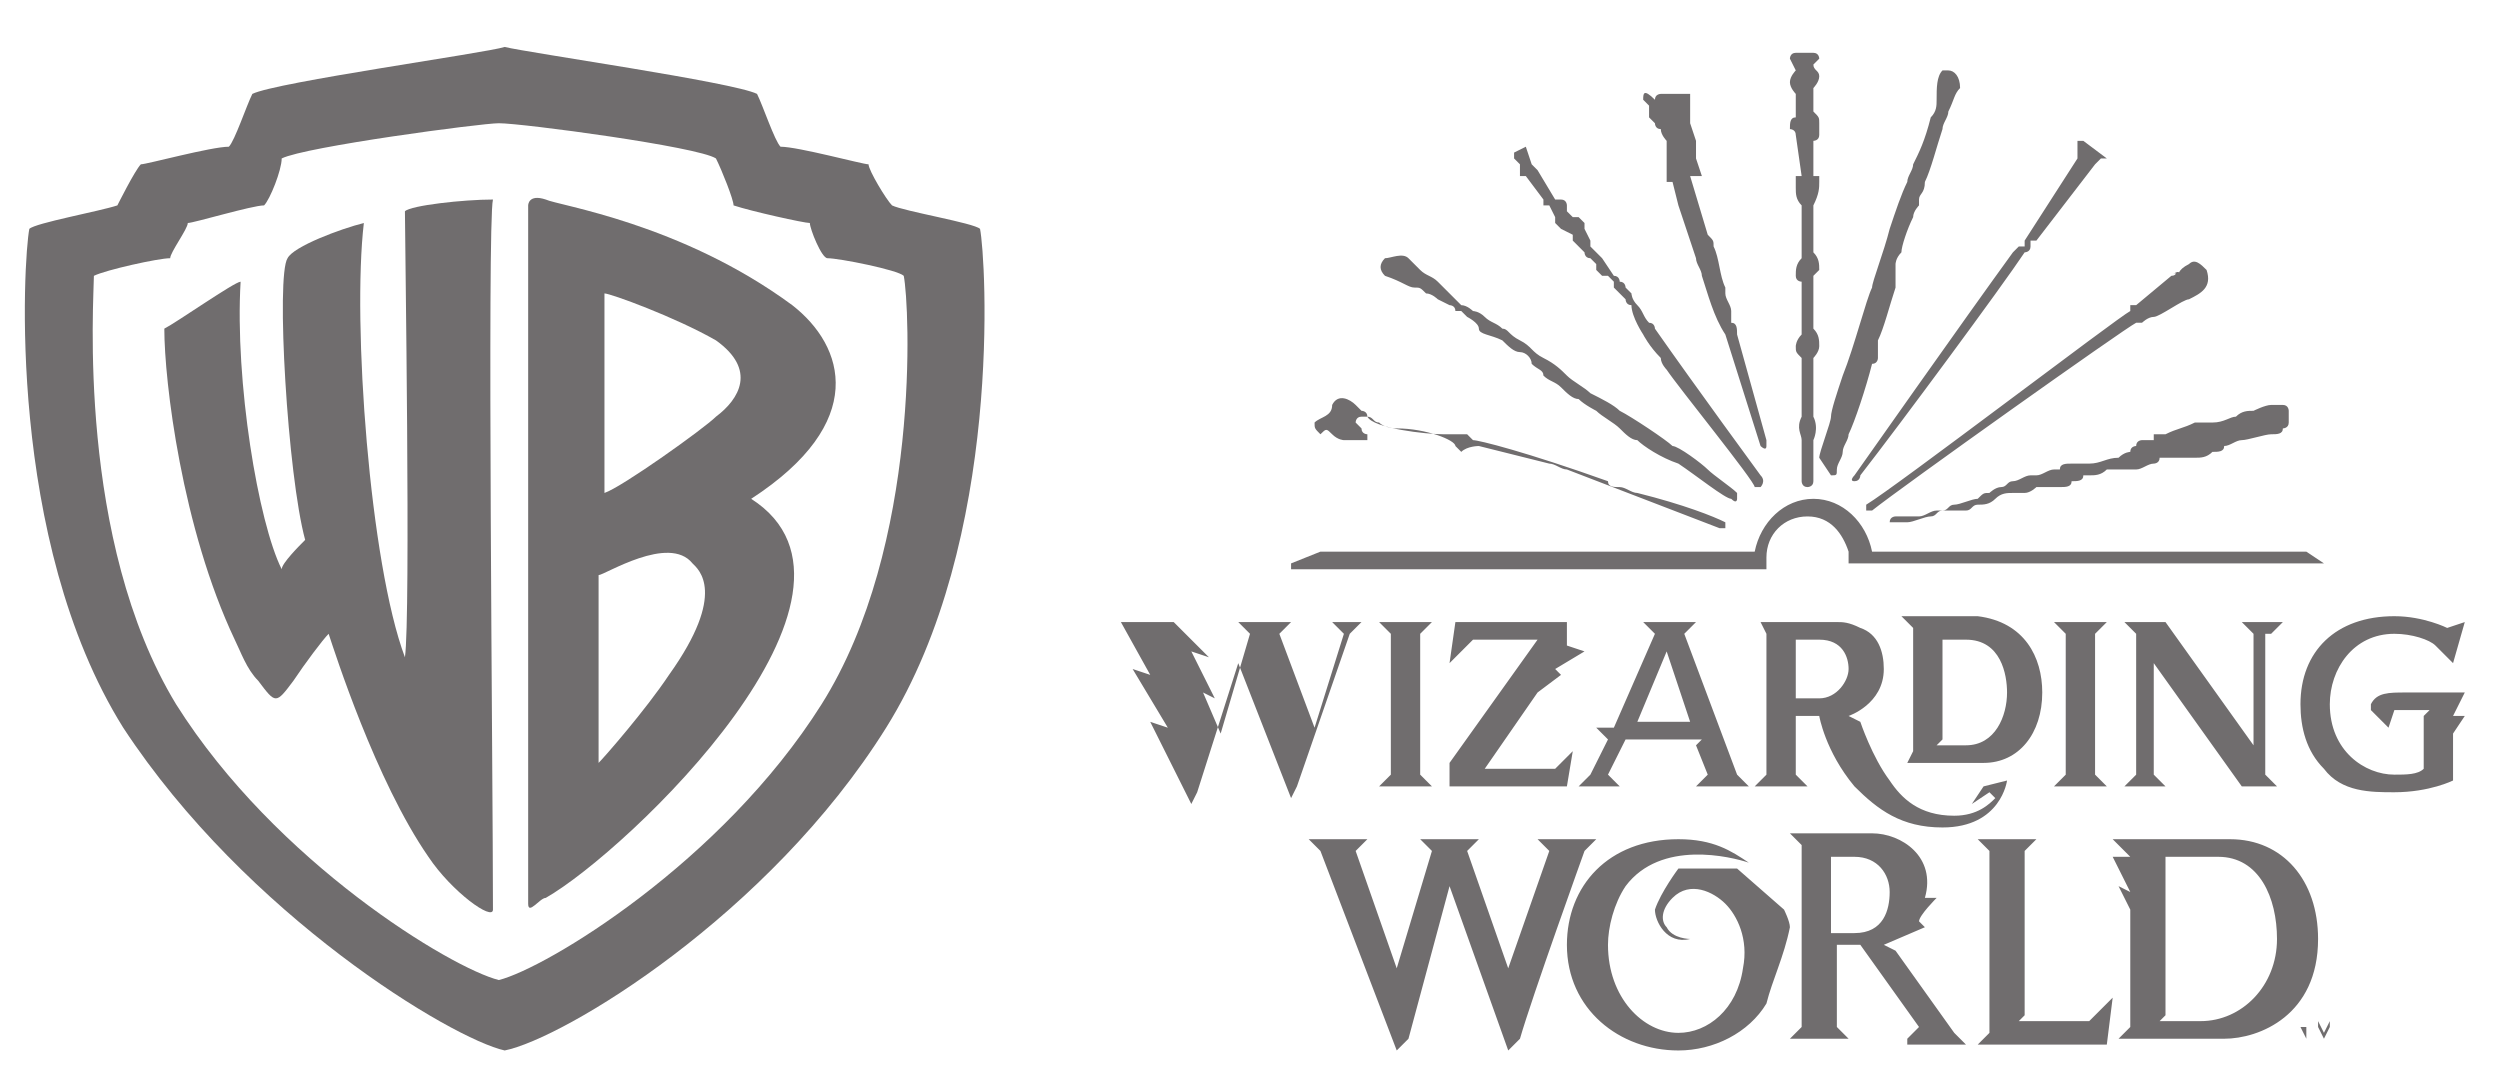
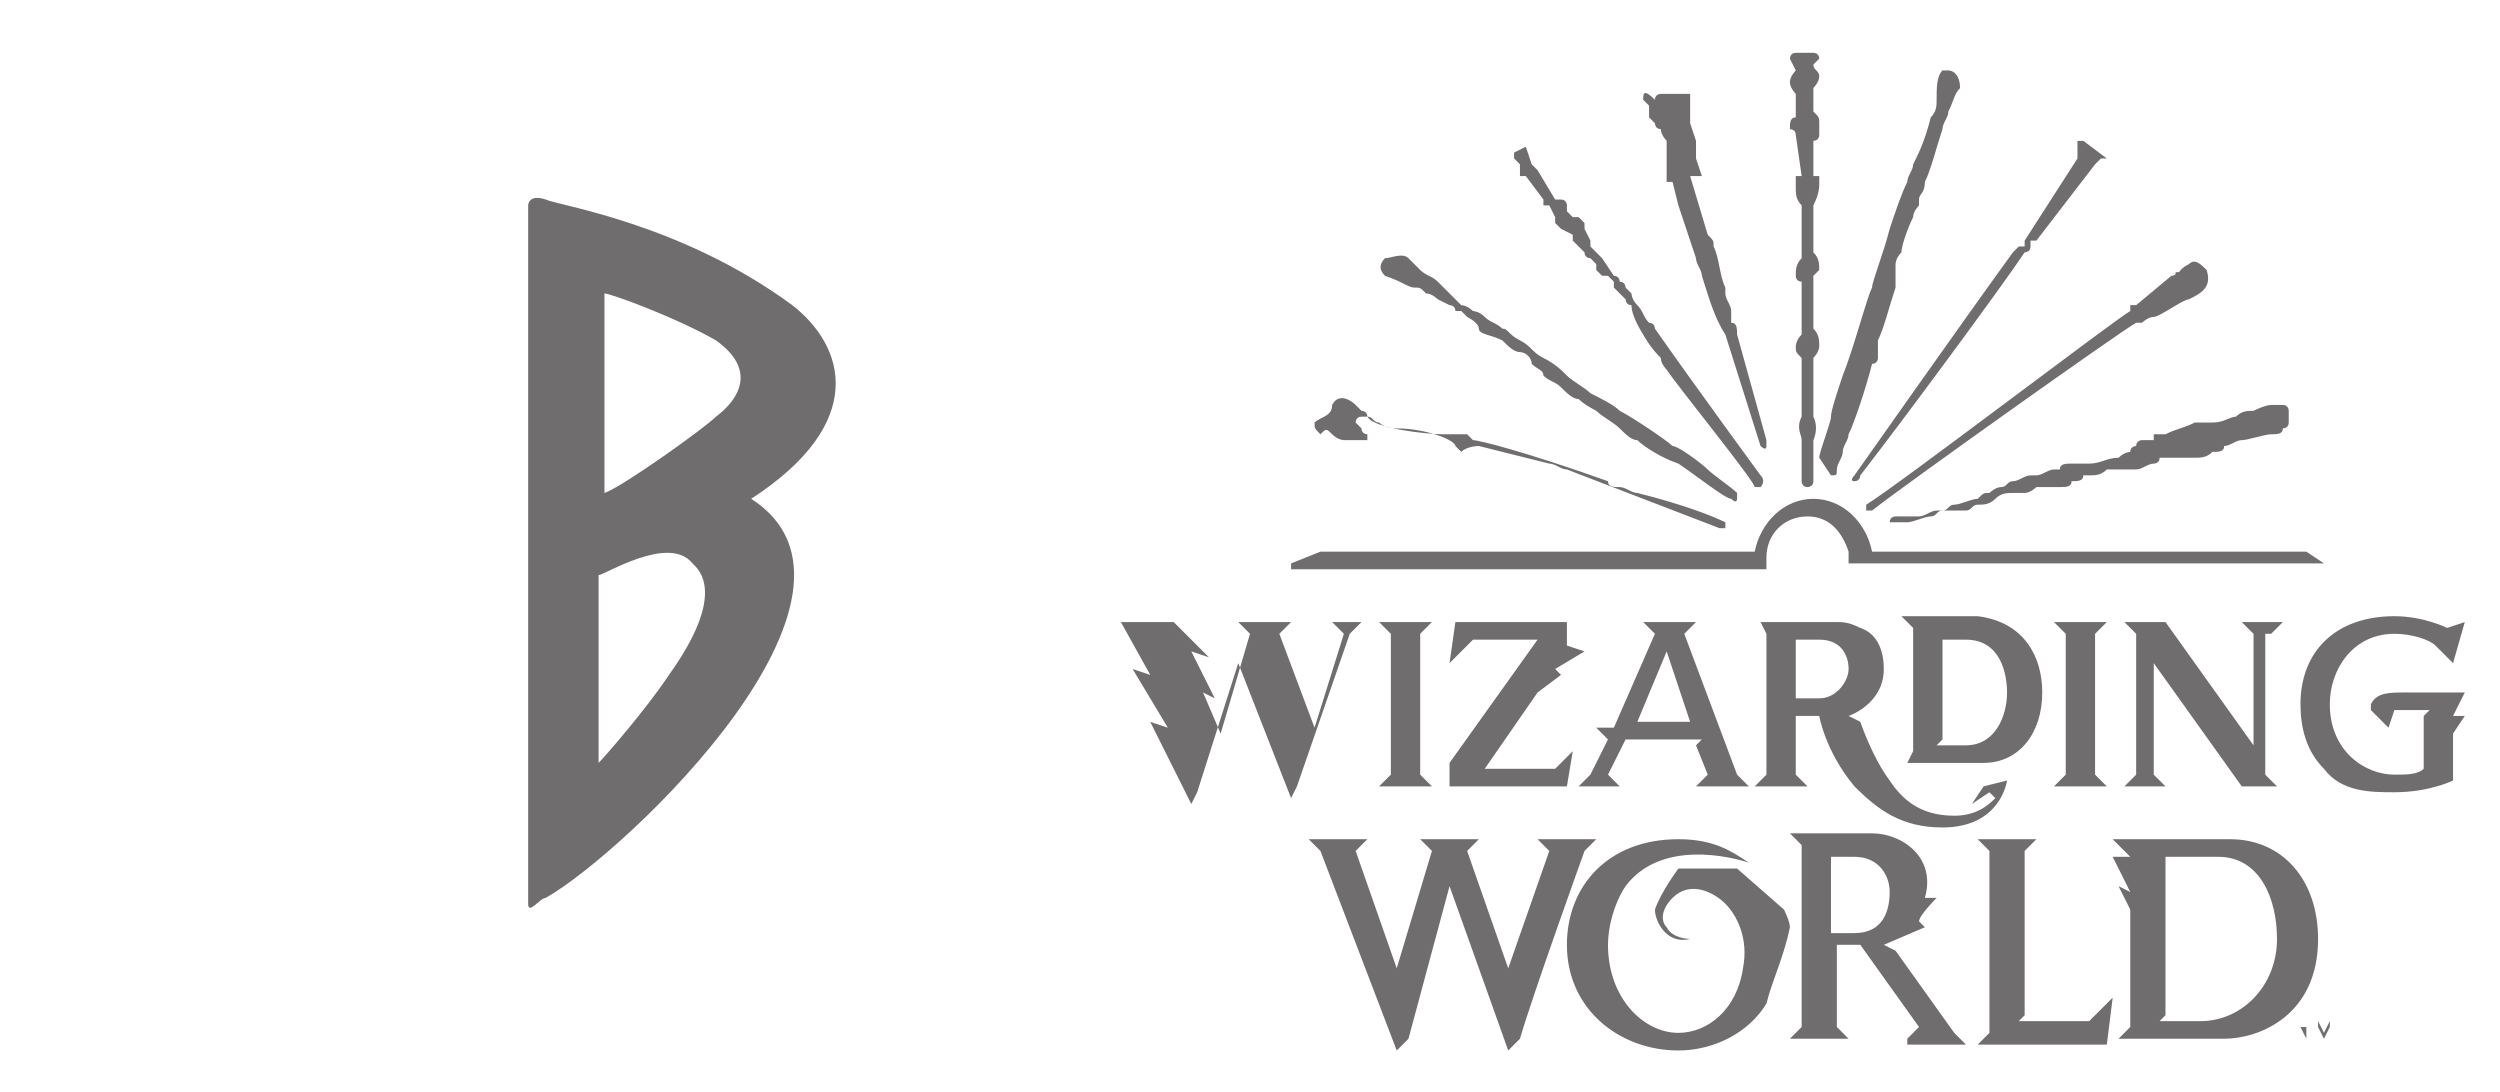
<svg xmlns="http://www.w3.org/2000/svg" version="1.1" id="Isolation_Mode" x="0px" y="0px" width="42.6px" height="18.6px" viewBox="0 0 42.6 18.6" style="enable-background:new 0 0 42.6 18.6;" xml:space="preserve">
  <style type="text/css">
	.st0{fill:#706D6E;}
</style>
  <g>
    <g>
      <g>
-         <path class="st0" d="M8.5,2.1C8.2,2.1,5.2,2.5,4.8,2.7C4.8,2.9,4.6,3.4,4.5,3.5c-0.2,0-1.2,0.3-1.3,0.3c0,0.1-0.3,0.5-0.3,0.6     C2.7,4.4,1.8,4.6,1.6,4.7C1.6,5.1,1.3,9.2,3,12c1.7,2.7,4.7,4.5,5.5,4.7c0.8-0.2,3.8-2,5.5-4.7c1.7-2.7,1.5-6.8,1.4-7.3     c-0.1-0.1-1.1-0.3-1.3-0.3c-0.1,0-0.3-0.5-0.3-0.6c-0.1,0-1-0.2-1.3-0.3c0-0.1-0.2-0.6-0.3-0.8C11.9,2.5,8.9,2.1,8.5,2.1      M12.9,1.6c0.1,0.2,0.3,0.8,0.4,0.9c0.3,0,1.4,0.3,1.5,0.3c0,0.1,0.3,0.6,0.4,0.7c0.2,0.1,1.4,0.3,1.5,0.4     c0.1,0.5,0.4,5.3-1.6,8.5c-2,3.2-5.5,5.3-6.5,5.5c-0.9-0.2-4.4-2.3-6.5-5.5c-2-3.2-1.7-8-1.6-8.5C0.6,3.8,1.7,3.6,2,3.5     c0,0,0.3-0.6,0.4-0.7c0.1,0,1.2-0.3,1.5-0.3c0.1-0.1,0.3-0.7,0.4-0.9c0.4-0.2,4-0.7,4.3-0.8C9,0.9,12.5,1.4,12.9,1.6" />
        <path class="st0" d="M11.8,9.6c-0.4-0.5-1.5,0.2-1.6,0.2c0,0.6,0,2.7,0,3.2c0,0,0,0,0,0c0.1-0.1,0.8-0.9,1.2-1.5     C12.4,10.1,11.9,9.7,11.8,9.6 M12.2,7.1c0.4-0.3,0.7-0.8,0-1.3C11.5,5.4,10.4,5,10.3,5c0,0.9,0,3.2,0,3.4     C10.6,8.3,12,7.3,12.2,7.1 M9.3,15.3c-0.1,0-0.3,0.3-0.3,0.1c0-4,0-8.1,0-11.9c0,0,0-0.2,0.3-0.1c0.2,0.1,2.3,0.4,4.2,1.8     c0.9,0.7,1.3,2-0.7,3.3C15.3,10.1,10.7,14.5,9.3,15.3" />
-         <path class="st0" d="M4.1,4.8C4,4.8,3,5.5,2.8,5.6C2.8,6.5,3.1,9,4,10.9c0.1,0.2,0.2,0.5,0.4,0.7c0.3,0.4,0.3,0.4,0.6,0     c0.2-0.3,0.5-0.7,0.6-0.8c0.1,0.3,0.8,2.5,1.7,3.8c0.4,0.6,1.1,1.1,1.1,0.9c0-2.2-0.1-11.7,0-12.1C7.9,3.4,7,3.5,6.9,3.6     c0,0.4,0.1,6.9,0,7.6C6.3,9.6,6,5.5,6.2,3.8C5.8,3.9,5,4.2,4.9,4.4c-0.2,0.3,0,3.7,0.3,4.8C5.1,9.3,4.8,9.6,4.8,9.7     C4.4,8.9,4,6.5,4.1,4.8" />
      </g>
    </g>
    <g>
      <g>
        <path class="st0" d="M30.1,17.1c-0.3,0.5-0.9,0.8-1.5,0.8c-1,0-1.9-0.7-1.9-1.8c0-1,0.7-1.8,1.9-1.8c0.6,0,0.9,0.2,1.2,0.4     c-0.3-0.1-1.5-0.4-2.1,0.4c-0.2,0.3-0.3,0.7-0.3,1c0,0.9,0.6,1.5,1.2,1.5c0.5,0,1-0.4,1.1-1.1c0.1-0.5-0.1-0.9-0.3-1.1     c-0.2-0.2-0.6-0.4-0.9-0.1c-0.2,0.2-0.2,0.4-0.1,0.5c0.1,0.2,0.4,0.2,0.4,0.2c-0.4,0.1-0.6-0.3-0.6-0.5c0.1-0.3,0.4-0.7,0.4-0.7     l1,0l0.8,0.7c0,0,0.1,0.2,0.1,0.3C30.4,16.3,30.2,16.7,30.1,17.1z M32.5,17.7l0.2-0.2l-1-1.4h-0.4v1.4l0.2,0.2h-1l0.2-0.2v-3.1     l-0.2-0.2h1.4c0.5,0,1.1,0.4,0.9,1.1l0.2,0c0,0-0.3,0.3-0.3,0.4l0.1,0.1l0,0l-0.7,0.3l0.2,0.1l1,1.4l0.2,0.2H32.5z M32.2,15.2     c0-0.3-0.2-0.6-0.6-0.6h-0.4v1.3h0.4C32.1,15.9,32.2,15.5,32.2,15.2z M35.6,17.4l-1.2,0l0.1-0.1v-2.8l0.2-0.2h-1l0.2,0.2v3.1     l-0.2,0.2h2.2L36,17L35.6,17.4z M39.5,16c0,1.3-1,1.7-1.6,1.7h-1.8l0.2-0.2v-2l-0.2-0.4l0.2,0.1L36,14.6l0.3,0L36,14.3h2     C38.9,14.3,39.5,15,39.5,16z M38.8,16c0-0.7-0.3-1.4-1-1.4h-0.9v2.7l-0.1,0.1h0.7C38.2,17.4,38.8,16.8,38.8,16z M30.8,8.8     c0.4,0,0.6,0.3,0.7,0.6l0,0l0,0c0,0.1,0,0.2,0,0.2h8.1V9.6l-0.3-0.2c0,0-7.4,0-7.4,0c-0.1-0.5-0.5-0.9-1-0.9h0h0     c-0.5,0-0.9,0.4-1,0.9c-0.1,0-7.4,0-7.4,0L22,9.6v0.1h8.1c0,0,0-0.1,0-0.2l0,0l0,0C30.1,9.1,30.4,8.8,30.8,8.8L30.8,8.8z      M30.6,2.3C30.6,2.3,30.6,2.3,30.6,2.3L30.7,3L30.6,3c0,0,0,0,0,0.1c0,0,0,0,0,0.1c0,0.1,0,0.2,0.1,0.3c0,0,0,0,0,0l0,0.1     c0,0.1,0,0.3,0,0.5l0,0.3c-0.1,0.1-0.1,0.2-0.1,0.3c0,0.1,0.1,0.1,0.1,0.1l0,0c0,0.2,0,0.3,0,0.5l0,0.4c-0.1,0.1-0.1,0.2-0.1,0.2     c0,0.1,0,0.1,0.1,0.2c0,0.1,0,0.1,0,0.2l0,0l0,0.8c-0.1,0.2,0,0.3,0,0.4c0,0.1,0,0.7,0,0.7c0,0,0,0.1,0.1,0.1c0,0,0.1,0,0.1-0.1     c0-0.2,0-0.6,0-0.7c0,0,0.1-0.2,0-0.4l0-0.1c0-0.1,0-0.1,0-0.2l0-0.2c0-0.1,0-0.1,0-0.2l0-0.2c0,0,0-0.1,0-0.1     c0,0,0.1-0.1,0.1-0.2c0-0.1,0-0.2-0.1-0.3l0-0.1c0,0,0-0.1,0-0.1l0-0.7c0,0,0.1-0.1,0.1-0.1c0-0.1,0-0.2-0.1-0.3l0-0.8     C31,3.3,31,3.2,31,3.1c0,0,0-0.1,0-0.1L30.9,3l0,0c0-0.1,0-0.2,0-0.3l0-0.3c0,0,0.1,0,0.1-0.1c0,0,0-0.1,0-0.2     c0-0.1,0-0.1-0.1-0.2l0-0.4c0,0,0.1-0.1,0.1-0.2c0-0.1-0.1-0.1-0.1-0.2L31,1l0,0c0,0,0-0.1-0.1-0.1c-0.1,0-0.1,0-0.2,0l0,0     c0,0-0.1,0-0.1,0l0,0c0,0,0,0,0,0c-0.1,0-0.1,0.1-0.1,0.1l0,0l0.1,0.2c0,0-0.1,0.1-0.1,0.2c0,0.1,0.1,0.2,0.1,0.2l0,0.4     c-0.1,0-0.1,0.1-0.1,0.2C30.5,2.2,30.6,2.2,30.6,2.3z M28,1.7C28.1,1.7,28.1,1.7,28,1.7l0.1,0.1l0,0c0,0,0,0.1,0,0.1     c0,0,0,0.1,0,0.1c0,0,0,0,0,0l0.1,0.1l0,0l0,0c0,0,0,0,0,0c0,0,0,0,0,0c0,0,0,0.1,0.1,0.1c0,0.1,0.1,0.2,0.1,0.2c0,0,0,0,0,0.1     c0,0,0,0.1,0,0.1c0,0,0,0.1,0,0.1l0,0.1c0,0,0,0.1,0,0.1c0,0,0,0.1,0,0.2c0,0,0,0,0,0l0.1,0c0,0,0,0,0,0c0,0,0,0,0,0l0.1,0.4     c0.1,0.3,0.2,0.6,0.3,0.9c0,0.1,0.1,0.2,0.1,0.3c0.1,0.3,0.2,0.7,0.4,1l0.6,1.9c0,0,0.1,0.1,0.1,0c0,0,0,0,0,0c0,0,0-0.1,0-0.1     l-0.5-1.8c0-0.1,0-0.2-0.1-0.2l0,0l0,0c0-0.1,0-0.2,0-0.2c0-0.1-0.1-0.2-0.1-0.3l0-0.1c-0.1-0.2-0.1-0.5-0.2-0.7     c0-0.1,0-0.1-0.1-0.2l-0.3-1c0,0,0,0,0,0c0,0,0,0,0,0L29,3c0,0,0,0,0,0l0,0l0,0l0,0c0,0,0,0,0,0l-0.1-0.3l0,0c0,0,0,0,0,0l0,0     c0,0,0,0,0,0l0,0l0,0l0-0.1l0-0.2l-0.1-0.3c0-0.1,0-0.1,0-0.2c0,0,0,0,0,0c0,0,0,0,0-0.1c0,0,0-0.1,0-0.1c0,0,0-0.1,0-0.1l-0.1,0     l-0.1,0l0,0c0,0,0,0,0,0l-0.1,0c-0.1,0-0.1,0-0.1,0c0,0,0,0,0,0l-0.1,0l0,0c0,0-0.1,0-0.1,0.1C28,1.5,28,1.6,28,1.7     C28,1.6,28,1.7,28,1.7z M22.7,7.4C22.7,7.4,22.7,7.4,22.7,7.4c0.1,0.1,0.2,0.1,0.2,0.1c0,0,0.1,0,0.1,0c0,0,0,0,0.1,0     c0,0,0.1,0,0.1,0c0,0,0,0,0,0c0,0,0.1,0,0.1,0c0,0,0-0.1,0-0.1c0,0-0.1,0-0.1-0.1c0,0-0.1-0.1-0.1-0.1c0,0,0-0.1,0.1-0.1     c0,0,0.1,0,0.1,0c0.1,0,0.1,0.1,0.2,0.1c0.1,0.1,0.3,0.1,0.3,0.1c0.5,0,1,0.2,1,0.3c0.1,0.1,0.1,0.1,0.1,0.1l0,0l0,0     c0.1-0.1,0.3-0.1,0.3-0.1l1.2,0.3c0.1,0,0.2,0.1,0.3,0.1L29.3,9c0,0,0,0,0,0c0,0,0.1,0,0.1,0c0,0,0,0,0-0.1c0,0,0,0,0,0     c-0.2-0.1-0.7-0.3-1.5-0.5c-0.1,0-0.2-0.1-0.3-0.1c-0.1,0-0.2,0-0.2-0.1c-1.4-0.5-2.2-0.7-2.3-0.7C25,7.4,25,7.4,25,7.4     c0,0,0,0,0,0c0,0,0,0,0,0l0,0l0,0c0,0-0.2,0-0.4,0c-0.3,0-1.2-0.1-1.3-0.3c0-0.1-0.1-0.1-0.1-0.1c0,0-0.1-0.1-0.1-0.1     c-0.1-0.1-0.3-0.2-0.4,0c0,0.2-0.2,0.2-0.3,0.3c0,0.1,0,0.1,0.1,0.2C22.6,7.3,22.6,7.3,22.7,7.4z M37.4,7.2     c-0.2,0.1-0.3,0.1-0.5,0.2c-0.1,0-0.1,0-0.2,0l0,0c0,0,0,0,0,0c0,0,0,0,0,0l0,0l0,0.1l0,0c0,0,0,0,0,0c0,0,0,0,0,0c0,0,0,0,0,0     c0,0,0,0,0,0c0,0,0,0-0.1,0c0,0-0.1,0-0.1,0c0,0-0.1,0-0.1,0.1c0,0-0.1,0-0.1,0.1c0,0-0.1,0-0.2,0.1c-0.2,0-0.3,0.1-0.5,0.1     c0,0,0,0-0.1,0c0,0,0,0,0,0c0,0,0,0-0.1,0c0,0-0.1,0-0.1,0c-0.1,0-0.2,0-0.2,0.1c0,0-0.1,0-0.1,0c-0.1,0-0.2,0.1-0.3,0.1l-0.1,0     c-0.1,0-0.2,0.1-0.3,0.1c-0.1,0-0.1,0.1-0.2,0.1c-0.1,0-0.2,0.1-0.2,0.1c-0.1,0-0.1,0-0.2,0.1c-0.1,0-0.3,0.1-0.4,0.1     c-0.1,0-0.1,0.1-0.2,0.1c0,0-0.1,0-0.1,0c-0.1,0-0.2,0.1-0.3,0.1c0,0-0.1,0-0.1,0c0,0-0.1,0-0.1,0c0,0-0.1,0-0.1,0     c-0.1,0,0,0-0.1,0c0,0-0.1,0-0.1,0.1c0,0,0,0,0.1,0c0,0,0.1,0,0.2,0c0.1,0,0.3-0.1,0.4-0.1c0.1,0,0.1-0.1,0.2-0.1     c0.1,0,0.1,0,0.2,0c0,0,0.1,0,0.2,0c0.1,0,0.1-0.1,0.2-0.1c0.1,0,0.2,0,0.3-0.1c0.1-0.1,0.2-0.1,0.3-0.1c0,0,0.1,0,0.1,0     c0,0,0,0,0,0c0,0,0.1,0,0.1,0c0.1,0,0.2-0.1,0.2-0.1c0,0,0.1,0,0.1,0c0.1,0,0.1,0,0.2,0c0,0,0,0,0.1,0l0,0c0.1,0,0.2,0,0.2-0.1     c0.1,0,0.2,0,0.2-0.1l0.1,0c0.1,0,0.2,0,0.3-0.1c0.1,0,0.1,0,0.2,0c0,0,0.1,0,0.1,0c0,0,0,0,0.1,0c0,0,0.1,0,0.1,0     c0.1,0,0.2-0.1,0.3-0.1l0,0c0,0,0.1,0,0.1-0.1c0,0,0,0,0.1,0c0,0,0.1,0,0.1,0c0.1,0,0.3,0,0.4,0c0.1,0,0.2,0,0.3-0.1     c0.1,0,0.2,0,0.2-0.1c0.1,0,0.2-0.1,0.3-0.1c0.1,0,0.4-0.1,0.5-0.1c0.1,0,0.2,0,0.2-0.1c0,0,0.1,0,0.1-0.1c0,0,0-0.1,0-0.1     c0,0,0-0.1,0-0.1c0,0,0-0.1-0.1-0.1l0,0c0,0-0.1,0-0.2,0c-0.1,0-0.3,0.1-0.3,0.1c-0.1,0-0.2,0-0.3,0.1c-0.1,0-0.2,0.1-0.4,0.1     c0,0-0.1,0-0.1,0L37.4,7.2z M37,4.7l-0.6,0.5c0,0,0,0-0.1,0c0,0,0,0,0,0.1c-0.2,0.1-4,3-4.5,3.3c0,0,0,0.1,0,0.1v0     c0,0,0.1,0,0.1,0c0.5-0.4,4.3-3.1,4.5-3.2c0,0,0.1,0,0.1,0c0,0,0,0,0,0c0,0,0.1-0.1,0.2-0.1c0.1,0,0.5-0.3,0.6-0.3     c0.2-0.1,0.4-0.2,0.3-0.5c-0.1-0.1-0.2-0.2-0.3-0.1c-0.2,0.1-0.2,0.2-0.2,0.3C37.2,4.6,37.1,4.6,37,4.7C37.1,4.6,37.1,4.6,37,4.7     C37.1,4.6,37.1,4.6,37,4.7C37.1,4.6,37.1,4.7,37,4.7z M24.1,4.9c0.1,0,0.1,0,0.2,0.1c0.1,0,0.2,0.1,0.2,0.1s0.2,0.1,0.2,0.1     c0,0,0.1,0,0.1,0.1c0,0,0.1,0,0.1,0s0,0,0.1,0.1c0,0,0.2,0.1,0.2,0.2s0.2,0.1,0.4,0.2c0.1,0.1,0.2,0.2,0.3,0.2     c0.1,0,0.2,0.1,0.2,0.2c0.1,0.1,0.2,0.1,0.2,0.2c0.1,0.1,0.2,0.1,0.3,0.2c0.1,0.1,0.2,0.2,0.3,0.2c0.1,0.1,0.3,0.2,0.3,0.2     c0.1,0.1,0.3,0.2,0.4,0.3c0.1,0.1,0.2,0.2,0.3,0.2c0.1,0.1,0.4,0.3,0.7,0.4c0.3,0.2,0.8,0.6,0.9,0.6c0.1,0.1,0.1,0,0.1,0     s0,0,0-0.1c-0.1-0.1-0.4-0.3-0.5-0.4s-0.5-0.4-0.6-0.4c-0.1-0.1-0.7-0.5-0.9-0.6c-0.1-0.1-0.3-0.2-0.5-0.3     c-0.1-0.1-0.3-0.2-0.4-0.3c-0.1-0.1-0.2-0.2-0.4-0.3c-0.2-0.1-0.2-0.2-0.4-0.3c-0.2-0.1-0.2-0.2-0.3-0.2     c-0.1-0.1-0.2-0.1-0.3-0.2c-0.1-0.1-0.2-0.1-0.2-0.1c0,0-0.1-0.1-0.2-0.1c0,0-0.3-0.3-0.4-0.4c-0.1-0.1-0.2-0.1-0.3-0.2     c0,0-0.1-0.1-0.2-0.2c-0.1-0.1-0.3,0-0.4,0c-0.1,0.1-0.1,0.2,0,0.3C23.9,4.8,24,4.9,24.1,4.9z M31.2,8.1     C31.2,8.1,31.2,8.1,31.2,8.1C31.2,8.1,31.3,8.2,31.2,8.1c0.1,0,0.1,0,0.1-0.1c0-0.1,0.1-0.2,0.1-0.3c0-0.1,0.1-0.2,0.1-0.3     c0.1-0.2,0.3-0.8,0.4-1.2C32,6.2,32,6.1,32,6.1c0,0,0,0,0,0c0,0,0-0.1,0-0.2c0,0,0-0.1,0-0.1c0.1-0.2,0.2-0.6,0.3-0.9     c0,0,0-0.1,0-0.1c0,0,0-0.1,0-0.1c0,0,0,0,0-0.1c0,0,0-0.1,0-0.1c0,0,0,0,0,0c0,0,0-0.1,0.1-0.2c0-0.1,0.1-0.4,0.2-0.6     c0-0.1,0.1-0.2,0.1-0.2c0,0,0,0,0-0.1c0-0.1,0.1-0.1,0.1-0.3c0.1-0.2,0.2-0.6,0.3-0.9c0-0.1,0.1-0.2,0.1-0.3     c0.1-0.2,0.1-0.3,0.2-0.4c0-0.2-0.1-0.3-0.2-0.3c-0.1,0-0.1,0-0.1,0l0,0c-0.1,0.1-0.1,0.3-0.1,0.5c0,0.1,0,0.2-0.1,0.3     c-0.1,0.4-0.2,0.6-0.3,0.8c0,0.1-0.1,0.2-0.1,0.3c-0.1,0.2-0.2,0.5-0.3,0.8c-0.1,0.4-0.3,0.9-0.3,1c-0.1,0.2-0.3,1-0.5,1.5     c-0.1,0.3-0.2,0.6-0.2,0.7c0,0.1-0.2,0.6-0.2,0.7C31.2,8.1,31.2,8.1,31.2,8.1z M35.9,2.7l-0.4-0.3c0,0-0.1,0-0.1,0     c0,0,0,0.1,0,0.1l0,0.1c0,0,0,0.1,0,0.1l-0.9,1.4c0,0,0,0,0,0l0,0.1c0,0,0,0,0,0l-0.1,0c0,0,0,0-0.1,0.1c0,0,0,0,0,0l0,0     c0,0,0,0,0,0c-0.8,1.1-2.7,3.8-2.7,3.8c0,0-0.1,0.1,0,0.1c0.1,0,0.1-0.1,0.1-0.1c0.7-0.9,2.4-3.2,2.8-3.8c0,0,0,0,0,0h0     c0,0,0,0,0,0c0,0,0.1,0,0.1-0.1l0-0.1c0,0,0,0,0,0l0.1,0c0,0,0,0,0,0l1-1.3c0,0,0.1-0.1,0.1-0.1l0.1,0     C35.9,2.8,35.9,2.8,35.9,2.7L35.9,2.7C36,2.7,36,2.7,35.9,2.7z M26.2,14.3l0.2,0.2l-0.7,2l-0.7-2l0.2-0.2h-1l0.2,0.2l-0.6,2     l-0.7-2l0.2-0.2h-1l0.2,0.2l1.3,3.4l0.2-0.2l0.7-2.6l1,2.8l0.2-0.2c0.2-0.7,1.1-3.2,1.1-3.2l0.2-0.2H26.2z M24.4,10.6h-0.9     l0.2,0.2v2.4l-0.2,0.2h0.9l-0.2-0.2v-2.4L24.4,10.6z M35.9,10.6H35l0.2,0.2v2.4L35,13.4h0.9l-0.2-0.2v-2.4L35.9,10.6z M26.7,11     v-0.4h-1.9l-0.1,0.7l0.4-0.4h1.1L24.7,13v0.4h2l0.1-0.6c0,0-0.3,0.3-0.3,0.3h-1.2l0.9-1.3l0.4-0.3l-0.1-0.1l0.5-0.3L26.7,11z      M34.2,13.3c0,0-0.1,0.8-1.1,0.8c-0.7,0-1.1-0.3-1.5-0.7c-0.5-0.6-0.6-1.2-0.6-1.2l-0.4,0c0,0,0,1,0,1l0.2,0.2h-0.9l0.2-0.2v-2.4     L30,10.6h1.3c0.1,0,0.2,0,0.4,0.1c0.3,0.1,0.4,0.4,0.4,0.7c0,0.6-0.6,0.8-0.6,0.8l0,0l0.2,0.1c0,0,0.2,0.6,0.5,1     c0.2,0.3,0.5,0.6,1.1,0.6c0.4,0,0.6-0.2,0.7-0.3l-0.1-0.1l-0.3,0.2l0.2-0.3L34.2,13.3z M31,11.9c0.3,0,0.5-0.3,0.5-0.5     c0-0.2-0.1-0.5-0.5-0.5h-0.4v1H31z M38.7,10.8l0.2-0.2h-0.7l0.2,0.2c0,0.1,0,1.9,0,1.9l-1.5-2.1l-0.7,0l0.2,0.2c0,0,0,2.4,0,2.4     l-0.2,0.2h0.7l-0.2-0.2v-1.9l1.5,2.1h0.6l-0.2-0.2V10.8z M29.8,13.4h-0.9l0.2-0.2l-0.2-0.5l0.1-0.1h-1.3l-0.3,0.6l0.2,0.2h-0.7     l0.2-0.2l0.3-0.6l-0.2-0.2h0.3l0.7-1.6L28,10.6h0.9l-0.2,0.2l0.9,2.4L29.8,13.4z M28.8,12.3l-0.4-1.2l-0.5,1.2H28.8z M34.8,11.8     c0,0.7-0.4,1.2-1,1.2h-1.3l0.1-0.2v-2.1l-0.2-0.2c0,0,1,0,1.3,0C34.5,10.6,34.8,11.2,34.8,11.8z M34.2,11.8     c0-0.3-0.1-0.9-0.7-0.9h-0.4v1.7L33,12.7l0.5,0C34,12.7,34.2,12.2,34.2,11.8z M22.7,10.6l0.2,0.2l-0.5,1.6l-0.6-1.6l0.2-0.2     l-0.9,0l0.2,0.2l-0.5,1.7l-0.3-0.7l0.2,0.1l-0.4-0.8l0.3,0.1L20,10.6h-0.9l0.5,0.9l-0.3-0.1l0.6,1l-0.3-0.1l0.7,1.4l0.1-0.2     l0.7-2.2l0.9,2.3l0.1-0.2l0.9-2.6l0.2-0.2H22.7z M42,11.8l-1,0c-0.3,0-0.5,0-0.6,0.2c0,0,0,0.1,0,0.1l0.3,0.3l0.1-0.3l0,0l0,0     l0,0h0.6l-0.1,0.1v0.9c-0.1,0.1-0.3,0.1-0.5,0.1c-0.5,0-1.1-0.4-1.1-1.2c0-0.6,0.4-1.2,1.1-1.2c0.3,0,0.6,0.1,0.7,0.2     c0.1,0.1,0.3,0.3,0.3,0.3l0.2-0.7l-0.3,0.1c0,0-0.4-0.2-0.9-0.2c-1,0-1.6,0.6-1.6,1.5c0,0.4,0.1,0.8,0.4,1.1     c0.3,0.4,0.8,0.4,1.2,0.4c0.6,0,1-0.2,1-0.2l0-0.8l0.2-0.3l-0.2,0L42,11.8z M30,8.1c0,0-1.1-1.5-1.8-2.5c0,0,0-0.1-0.1-0.1     c-0.1-0.1-0.1-0.2-0.2-0.3c-0.1-0.1-0.1-0.2-0.1-0.2c0,0,0,0,0,0c0,0-0.1-0.1-0.1-0.1c0,0,0,0,0,0c0,0,0-0.1-0.1-0.1     c0,0,0-0.1-0.1-0.1l0,0l-0.2-0.3l0,0l0,0c0,0-0.1-0.1-0.1-0.1l0,0l0,0l-0.1-0.1l0,0l0,0c0,0,0,0,0,0c0,0,0,0,0-0.1c0,0,0,0,0,0     l0,0L27,3.9l0-0.1l0,0c0,0-0.1-0.1-0.1-0.1l-0.1,0l-0.1-0.1l0,0c0,0,0-0.1,0-0.1c0,0,0-0.1-0.1-0.1c0,0,0,0-0.1,0l0,0l-0.3-0.5     l0,0c0,0,0,0,0,0l-0.1-0.1L26,2.5c0,0,0,0,0,0c0,0,0,0,0,0l-0.2,0.1c0,0,0,0.1,0,0.1l0.1,0.1l0,0.1c0,0,0,0,0,0.1L26,3l0.3,0.4     l0,0c0,0,0,0,0,0c0,0,0,0,0,0c0,0,0,0.1,0,0.1c0,0,0,0,0,0l0.1,0l0.1,0.2l0,0.1l0,0l0.1,0.1L26.8,4l0,0c0,0,0,0,0,0.1     c0,0,0,0,0.1,0.1c0,0,0,0,0,0l0,0L27,4.3l0,0l0,0c0,0,0,0.1,0.1,0.1l0,0l0,0l0.1,0.1l0,0.1l0,0c0,0,0.1,0.1,0.1,0.1l0.1,0     l0.1,0.1c0,0,0,0,0,0c0,0,0,0,0,0.1c0,0,0,0,0.1,0.1l0.1,0.1c0,0,0,0.1,0.1,0.1c0,0,0,0,0,0C27.8,5.4,28,5.7,28,5.7     c0,0,0.1,0.2,0.3,0.4c0,0.1,0.1,0.2,0.1,0.2c0.2,0.3,1.5,1.9,1.5,2c0,0,0,0,0.1,0c0,0,0,0,0,0C30,8.3,30.1,8.2,30,8.1z" />
      </g>
      <g>
        <g>
          <g>
            <path class="st0" d="M39.2,17.5L39.2,17.5l0.1,0.2h0v-0.2h0.1v0L39.2,17.5L39.2,17.5z M39.7,17.4l-0.1,0.2l-0.1-0.2h0v0.3h0       v-0.2c0,0,0,0,0,0l0.1,0.2h0l0.1-0.2C39.7,17.6,39.7,17.5,39.7,17.4l0,0.3h0L39.7,17.4L39.7,17.4z" />
          </g>
        </g>
      </g>
    </g>
  </g>
</svg>